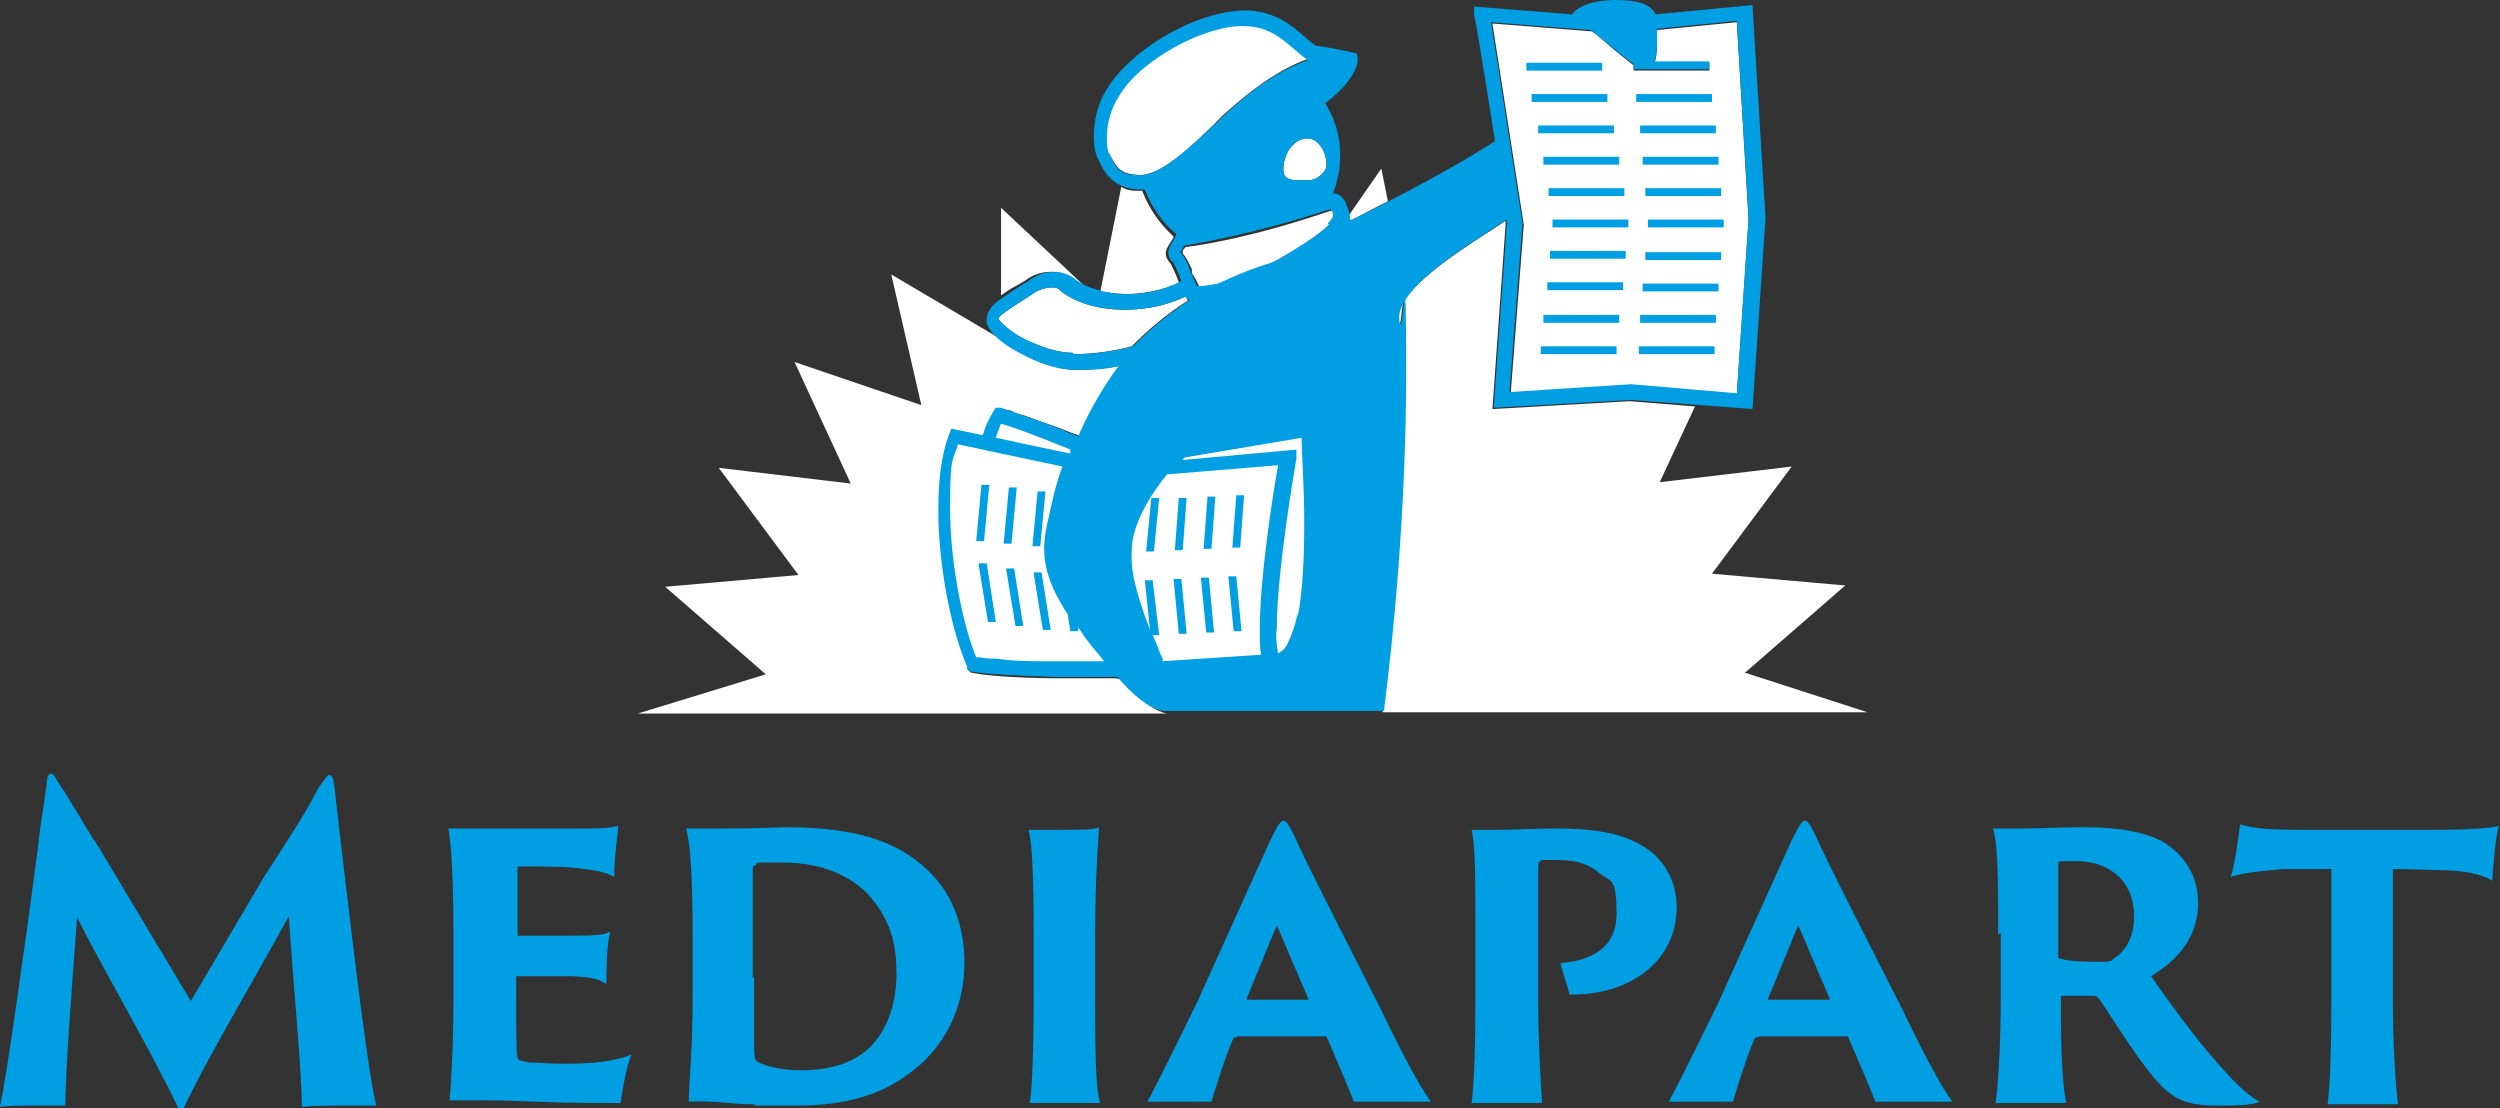
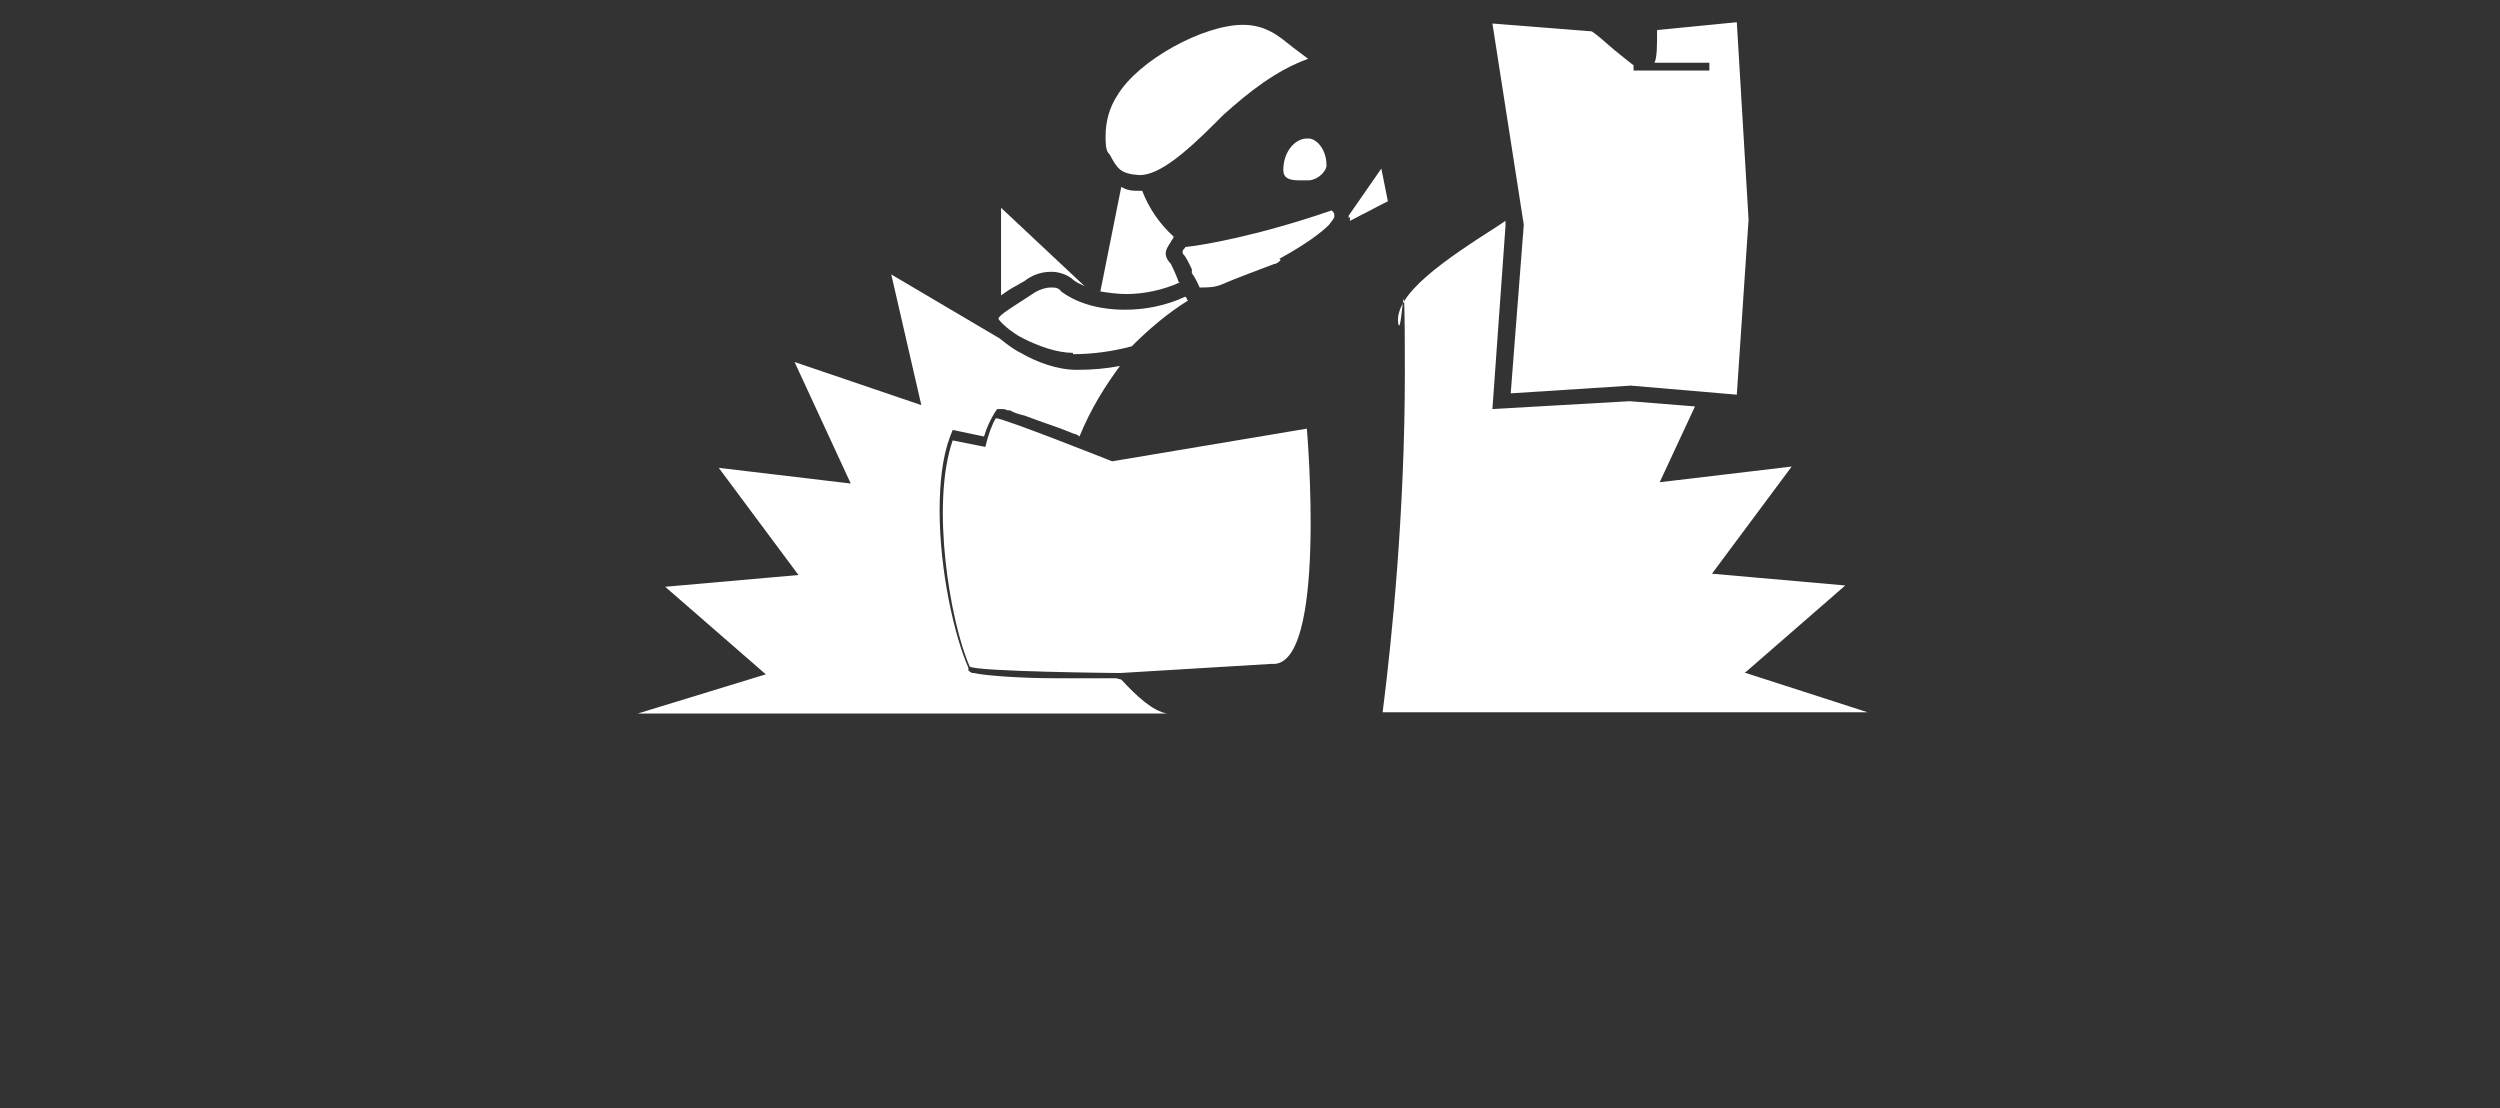
<svg xmlns="http://www.w3.org/2000/svg" id="Layer_1" version="1.1" viewBox="0 0 191.3 84.8">
  <rect x="0" y="0" width="191.3" height="84.8" fill="#333333" stroke="none" />
  <defs>
    <style>
      .st0 {
        fill: #009fe3;
      }

      .st1 {
        fill: #fff;
        fill-rule: evenodd;
      }
    </style>
  </defs>
  <g>
    <path class="st1" d="M103.3,16.6c0,.1,0,.2,0,.3h0s0,0,0,0c1-.5,1.9-1,2.9-1.5l-.5-2.5-2.5,3.6h0c0,0,0,.1,0,.2ZM85.4,51.9h0c-.8,0-2.7,0-4.6,0-2.7,0-5.4-.2-6.3-.4,0,0,0,0,0,0-.1,0-.2,0-.4-.2h0c0,0,0-.2,0-.2-1.1-2.5-2.2-7.5-2.2-12,0-2.1.2-4.1.8-5.7l.2-.5,2.4.5c.2-.7.5-1.3.8-1.8l.2-.3h.3c.2,0,.3,0,.5.1h.2c.3.2.7.3,1.1.4,1.3.5,2.6.9,3.8,1.4.1,0,.3.1.4.2.9-2.2,2-3.9,3.1-5.4-1,.2-2.1.3-3.3.3h0c-1.5,0-3.1-.6-4.3-1.3-.6-.3-1.1-.7-1.6-1.1l-8.3-4.9,2.3,10-9.7-3.3,4.3,9.3-10.1-1.2,6.1,8.2-10.2.9,7.7,6.7-9.8,3h40.5c-1.1-.2-2.3-1.3-3.5-2.6h0ZM133.6,51.5l9.3,3h0s-37.1,0-37.1,0c.7-5.5,1.7-15.3,1.7-26s-.2-2.6-.5-3.7c-.4-2.3,3.7-5,7.6-7.5l.6-.4v.4c0,0-1,14-1,14l10.5-.6,5,.4-2.7,5.8,10.1-1.2-6.1,8.2,10.2.9-7.7,6.7h0ZM90.2,21.6s0,0,0,0c0,0,0,0,0,0-.2-.6-.6-1.4-.6-1.4-.2-.2-.4-.5-.4-.8,0-.3.2-.6.4-.9,0-.1.2-.2.2-.4h0c-1.1-1-1.9-2.2-2.4-3.5h0c0,0-.1,0-.2,0h0c-.5,0-.9,0-1.4-.3l-1.6,8c.6.1,1.3.2,2,.2,1.3,0,2.8-.3,4.1-.9ZM80.4,20.8c-.8,0-1.5.3-2,.7-.2.1-.5.3-.7.4-.4.2-.8.5-1.1.7v-6.7c0,0,6.4,6,6.4,6-.4-.2-.7-.3-1-.6-.4-.3-1-.5-1.5-.5h0Z" />
    <path class="st1" d="M124.7,29.5l8.2.7.9-13.4-.9-15.1-6.1.6c0,1.2,0,2.1-.2,2.5h4.2v.6h-5.8v-.4c-.4-.3-1-.8-1.5-1.2-.6-.5-1.1-1-1.7-1.4l-7.6-.6,2.4,15.4-1,12.9,9.3-.6h0ZM84.9,11.8c.6,1.1.8,1.5,2.3,1.6,1.5,0,3.5-1.7,5.7-3.9l.7-.7c1.9-1.7,4-3.4,6.5-4.3h0c-.4-.3-.8-.6-1.2-.9-1-.8-2-1.7-3.8-1.7-3,0-8,2.7-9.6,5.4-.6.9-.9,2-.9,3.1,0,.5,0,1,.2,1.3h0ZM101.5,12.7c0,.3-.5,1-1.3,1.1-.3,0-.5,0-.8,0-.8,0-1.2-.2-1.2-.8,0-1.4.9-2.4,1.8-2.4,0,0,.2,0,.2,0,.7.1,1.3,1,1.3,2ZM97.9,19.8c2.2-1.2,3.3-2.1,3.8-2.6.4-.5.4-.6.4-.6,0,0,0,0,0,0,0,0,0-.2,0-.2,0-.1-.1-.2-.2-.3-5.8,2-10.1,2.7-11.2,2.8,0,.1-.2.2-.2.3h0c0,.1,0,.1,0,.2.3.3.5.8.7,1.2v.3c.3.4.5.9.6,1.1.5,0,1.1,0,1.6-.2,1.4-.6,2.8-1.1,4.1-1.6.2,0,.4-.2.5-.3h0s0,0,0,0ZM82.1,27h0c-1.2,0-2.6-.5-3.8-1.1-1-.5-1.8-1.3-1.9-1.5,0-.3,1.4-1.1,2.6-1.9.4-.3,1-.5,1.4-.5.3,0,.6,0,.8.3,1.2.9,2.9,1.4,4.9,1.4,1.5,0,3.1-.3,4.6-1,0,0,0,0,.1.1h0c0,0,0,.1.1.2-1.6,1-3,2.2-4.3,3.5-1.5.4-3,.6-4.5.6ZM75.4,34.2l-2.5-.5c-1.7,4.9-.2,13.9,1.3,17.3.4.4,11.5.5,11.5.5l11.6-.7c4.3.4,2.7-18,2.7-18l-14.9,2.5s-8.3-3.3-8.9-3.3c-.3.5-.6,1.3-.8,2.2h0Z" />
-     <path class="st0" d="M94.3,41.9h.6s.3-4,.3-4h-.6s-.3,4-.3,4h0ZM92.1,42h.6s.3-4,.3-4h-.6s-.3,4-.3,4ZM89.9,42.1h.6s.3-4,.3-4h-.6s-.3,4-.3,4ZM87.7,42.2h.6s.4-4.1.4-4.1h-.6s-.4,4.1-.4,4.1ZM80,37.6h-.6c0,0-.4,4.2-.4,4.2h.6c0,0,.4-4.2.4-4.2h0ZM77.8,37.3h-.6c0,0-.4,4.3-.4,4.3h.6c0,0,.4-4.3.4-4.3h0ZM75.7,37.1h-.6c0,0-.4,4.3-.4,4.3h.6c0,0,.4-4.3.4-4.3ZM94,44.2l.4,4.1h.6s-.4-4.2-.4-4.2h-.6ZM91.9,44.3l.4,4.1h.6c0,0-.4-4.2-.4-4.2h-.6ZM89.8,44.3l.4,4.2h.6c0,0-.4-4.2-.4-4.2h-.6c0,0,0,0,0,0ZM79.1,43.9l.7,4.3h.6c0,0-.7-4.4-.7-4.4h-.6ZM77,43.6l.7,4.3h.6c0,0-.7-4.4-.7-4.4h-.6c0,0,0,0,0,0ZM74.9,43.3l.7,4.3h.6c0,0-.7-4.5-.7-4.5h-.6c0,.1,0,.1,0,.1ZM123.5,9.6h-5.8v.6h5.8v-.6h0ZM125.7,12.6h5.8v-.6h-5.8v.6ZM131,7.2h-5.8v.6h5.8v-.6ZM125.5,24.7h5.8v-.6h-5.8v.6h0ZM125.5,10.2h5.8v-.6h-5.8v.6h0ZM125.4,27.1h5.8v-.6h-5.8v.6ZM125.7,22.3h5.8v-.6h-5.8v.6ZM126.1,17.4h5.8v-.6h-5.8v.6ZM134,.4l-7.3.7c-.4-.8-1.4-1.1-3.1-1.1s-2.9.5-3.3,1.1l-7.5-.6v.7c.1,0,1.6,9.6,1.6,9.6-3.1,2-7.1,4.1-10.9,6h-.2s0-.1,0-.2c0-.4-.2-.7-.3-1,0-.2-.2-.3-.3-.5-.1-.1-.3-.3-.7-.3,0,0,0,0,0,0,.9-2.3.7-4.9-.6-6.9,1.9-1.4,2.8-3,2.4-3.8,0,0-1.5-.4-3.1-.6-.9-.5-2.4-2.7-5.4-2.7-3.6,0-8.6,2.8-10.6,6-.7,1.1-1,2.4-1,3.7,0,.7.1,1.3.4,1.8.5,1.2,1.4,2.2,3.2,2.2h.1c0,0,.1,0,.2,0,.5,1.3,1.3,2.5,2.4,3.4h0c-.1.5-.5.7-.6,1.4,0,.3.1.6.4.8,0,0,.4.8.6,1.4h0c-1.3.7-2.7,1-4.1,1-1.7,0-3.3-.5-4.1-1.2-.4-.3-1-.5-1.5-.5-.8,0-1.5.3-2,.7-.7.4-1.4.9-2,1.3-.6.4-1.1.8-1.2,1.6,0,0,0,.2,0,.3.3.9,1.2,1.6,2.5,2.3,1.3.7,2.8,1.3,4.3,1.3h0c1.1,0,2.2,0,3.3-.3-1.1,1.5-2.2,3.3-3.1,5.4-.4-.2-.8-.3-1.2-.5-1-.4-2-.8-3-1.1-.4-.1-.7-.3-1.1-.4-.3,0-.4-.2-.7-.2h-.3l-.2.3c-.3.5-.6,1.1-.8,1.8l-2.4-.5-.2.5c-.6,1.6-.8,3.6-.8,5.7,0,4.6,1.1,9.5,2.2,12h0c0,0,0,.2,0,.2.2.2.3.2.5.2.9.2,3.7.3,6.3.4,2.1,0,4,0,4.7,0,1.2,1.4,2.4,2.4,3.5,2.6h16.9c.7-5.5,1.7-15.3,1.7-26s-.2-2.6-.5-3.7c-.5-2.4,4.2-5.3,8.2-7.9v.4c0,0-1,14-1,14l10.5-.6,9.3.7,1-14.6-1-16.3h0ZM103.5,4.6s0,0,0,0h0,0ZM76.5,32.4c.8.2,2.7.9,4.4,1.6l1,.4v.3c-.1,0-5.7-1.2-5.7-1.2.1-.4.3-.8.4-1.1ZM80.2,50.6c-1.3,0-2.6,0-3.9-.2-.4,0-.9,0-1.3-.1h-.3c-1-2.4-2-7.2-2-11.4s.2-3.5.6-4.9l8,1.7c-.5,1.3-.8,2.7-1.1,4.1-.6,2.4-.4,4.3,1.5,7.2l.2,1.3h.6c0,0,0-.3,0-.3.1.2.3.4.4.6.5.7,1.1,1.4,1.6,2-1.1,0-2.7,0-4.3,0h0ZM101.5,12.7c0,.3-.5,1-1.3,1.1-.3,0-.5,0-.8,0-.8,0-1.2-.2-1.2-.8,0-1.4.9-2.4,1.8-2.4,0,0,.2,0,.2,0,.7.1,1.3,1,1.3,2ZM87.2,13.4c-1.5,0-1.7-.4-2.3-1.6-.2-.3-.2-.8-.2-1.3,0-1,.3-2.2.9-3.1,1.6-2.8,6.6-5.5,9.6-5.4,2.5,0,3.6,1.8,4.9,2.6h0c-2.6.9-4.7,2.6-6.5,4.3-2.6,2.4-4.8,4.6-6.5,4.5ZM82.1,27h0c-1.2,0-2.6-.5-3.8-1.1-1-.5-1.8-1.3-1.9-1.5,0-.3,1.4-1.1,2.6-1.9.4-.3,1-.5,1.4-.5.3,0,.6,0,.8.3,1.2.9,2.9,1.4,4.9,1.4,1.5,0,3.1-.3,4.6-1,0,0,0,0,.1.1,0,0,0,0,.2.2-1.6,1-3,2.2-4.3,3.5-1.5.4-3,.6-4.5.6ZM89,50.5c-.3-.6-.5-1.3-.8-1.9h.5c0,0-.5-4.2-.5-4.2h-.6c0,0,.4,3.8.4,3.8-1.6-4.2-1.4-5.2-1.4-6.1,0-1.6,1-3.7,2.7-5.8l8.5-.7c-.4,2.2-1.4,8.6-1.4,12.5,0,.8,0,1.5.1,2l-7.6.5ZM99.3,46.9c-.2,1-.5,1.8-.8,2.4-.2.4-.5.6-.7.7-.1-.6-.2-1.3-.1-1.9,0-4.5,1.5-13,1.5-13v-.7c.1,0-8.7.8-8.7.8,0,0,.1-.2.2-.2l8.9-1.5c0,1.1.2,3.7.2,6.5,0,2.5-.1,5.2-.5,7.2h0ZM101.7,17.2c-.5.5-1.6,1.3-3.8,2.6-.2.1-.4.2-.6.3-1.4.4-2.8,1-4.1,1.6-.5.1-1.1.2-1.6.2-.2-.4-.3-.7-.5-1.1-.2-.6-.4-1.1-.8-1.5,0,0,0,0,0,0,0,0,.2-.2.3-.5,1.1-.2,5.4-.9,11.2-2.8,0,0,.1.2.2.3,0,0,0,.2,0,.2,0,0,0,0,0,0,0,0,0,.2-.4.6ZM133,30.1l-8.2-.7-9.3.6,1-12.9-2.4-15.4,7.6.6c1.1.8,2.4,2,3.3,2.6v.4h5.8v-.6h-4.2c.2-.5.2-1.3.2-2.5l6.1-.6.9,15.1-.9,13.4h0ZM125.9,19.9h5.8v-.6h-5.8v.6ZM122.6,4.8h-5.8v.6h5.8v-.6ZM125.9,15h5.8v-.6h-5.8v.6ZM118.5,15h5.8v-.6h-5.8v.6ZM123,7.2h-5.8v.6h5.8v-.6ZM118.1,12.6h5.8v-.6h-5.8v.6ZM117.9,27.1h5.8v-.6h-5.8v.6h0ZM118.8,17.4h5.8v-.6h-5.8v.6ZM118.6,19.8h5.8v-.6h-5.8v.6ZM118.4,22.2h5.8v-.6h-5.8v.6ZM118.1,24.7h5.8v-.6h-5.8v.6Z" />
  </g>
-   <path class="st0" d="M2.9,64.8c.2-1.8.5-3.4.7-5,0-.5.2-.6.3-.6.2,0,.3.2.5.6.8,1.1,2,3.3,3.2,5.1l7,11.7,5.6-9.5c2.4-3.7,3.3-5.1,4.1-6.7.6-.9.8-1.1.9-1.1s.3,0,.4,1c.2,1.7.4,3.5.6,5.2.9,7.6,2,16.9,2.6,19.1-.8,0-1.6,0-2.4,0-1.4,0-2.7,0-3.3.1,0-2.7-.7-9.8-1-14.6-2.6,4.8-6,10.4-8,14.6-.2.4-.3.3-.5,0-2.2-4.6-5.7-10.5-7.7-14.5-.4,5.3-.9,11.8-.9,14.4-.6,0-1.6,0-2.1,0-1.3,0-2.4,0-2.9.1.5-2.3,1.9-12.2,2.9-19.8ZM34.7,71.5c0-4.6-.2-7.2-.4-8.1.7,0,1.8,0,2.9,0h7.1c1.1,0,2.4,0,3-.2,0,.7-.3,2.1-.3,3.9-.5-.3-1.2-.5-3.1-.7-1-.1-2.9-.1-4.3-.1s0,0,0,0v5.2c0,0,0,.1,0,.1.8,0,3.3,0,4.3,0,1.9,0,2.4-.1,2.8-.3-.3,1.1-.3,3.1-.3,4-.6-.4-1.1-.5-2.5-.6-.9,0-3.5,0-4.4,0s0,0,0,0v1.1c0,4.4,0,5.2.2,5.3,0,0,.3.1.7.2.8,0,1.6.1,2.8.1,2.2,0,3.9-.2,5.1-.7-.4,1.1-.7,2.8-.8,3.7-.2,0-.6,0-1.8,0-3.8,0-6.2-.2-8.2-.2s-2.6,0-3.1,0c.1-1,.3-3.8.3-8.1v-4.9h0ZM53,71.4c0-4.4-.2-7-.5-8,.4,0,1.4,0,2.3,0s2.7,0,5.2-.1c4.9,0,8.4.8,11,3.3,1.5,1.4,2.8,3.7,2.8,7.1,0,2.9-1.1,5.6-3.2,7.6-1.8,1.6-4.3,3.3-9.6,3.3s-2.5,0-3.4-.1c-1.7,0-2.8-.3-4.9-.2,0-1.2.3-3.8.3-8v-5h0ZM57.7,74.8c0,3,0,3.9,0,4.5,0,1.3,0,1.7.2,1.9.4.3,1.8.7,3.4.7s3.8-.3,5.3-1.8c1.4-1.4,2-3.5,2-5.6s-.4-3.8-1.7-5.5c-1.5-2-4.1-3-7-3s-1.7,0-2.1.2c0,0-.2.1-.2.2,0,.6,0,2.2,0,4.7v3.7h0,0ZM79.1,71.5c0-4-.1-7-.4-8,.4,0,1.4,0,2.2,0,1.7,0,2.9,0,3.2-.2-.2,2.7-.3,5.4-.3,8.1v4.9c0,3.2,0,7.2.4,8.1-.4,0-1.3,0-2.3,0s-2.7,0-3.1,0c.2-1.2.3-4.6.3-8.1v-4.9h0ZM94.5,79.4c0,0-.1,0-.1,0-.7,1.6-1.2,3.3-1.7,4.9-.5,0-1,0-2.1,0s-2.4,0-2.8,0c.8-1.5,2-3.9,3.8-7.6l5.6-12.4c.6-1.2.8-1.5,1-1.5s.4.2,1,1.5c.4,1,3.5,7.1,6.3,12.6,1.4,2.9,3,6.1,4,7.4-1.1,0-2,0-2.4,0-1.3,0-2.9,0-3.5,0-.5-1.3-1.5-3.6-2.1-5,0,0,0,0-.1,0h-6.7ZM100.1,76.5c0,0,0,0,0-.1l-2.4-5.6-2.3,5.6c0,0,0,.1,0,.1h4.6ZM112.9,71.5c0-4,0-6.9-.3-8,.5,0,1,0,1.9,0,1.4,0,2.7-.1,4.7-.1,3.9,0,5.8.7,7.3,1.9.9.8,1.8,2.2,1.8,4.1,0,4.3-3.8,6.8-8.2,6.7-.2-.8-.5-1.6-.7-2.4,2.3-.2,4.3-1.1,4.3-3.8s-.4-2.4-1.2-3c-.8-.7-1.7-1.1-3.4-1.1s-1,0-1.2.1c-.1,0-.2,0-.2.6v9.9c0,3.2.2,6.6.3,8-.8,0-1.7,0-2.5,0-.9,0-2.5,0-2.9,0,.2-1.2.3-4.6.3-8.1v-4.9h0ZM134.4,79.4c0,0-.1,0-.1,0-.7,1.6-1.2,3.3-1.7,4.9-.5,0-1,0-2.1,0s-2.4,0-2.8,0c.8-1.5,2-3.9,3.8-7.6l5.6-12.4c.6-1.2.8-1.5,1-1.5s.4.2,1,1.5c.4,1,3.5,7.1,6.3,12.6,1.4,2.9,3,6.1,4,7.4-1.1,0-2,0-2.4,0-1.3,0-2.9,0-3.5,0-.5-1.3-1.5-3.6-2.1-5,0,0,0,0-.1,0h-6.7ZM140,76.5c0,0,0,0,0-.1l-2.4-5.6-2.3,5.6c0,0,0,.1,0,.1h4.6,0ZM152.9,71.5c0-4,0-6.9-.4-8.1.8,0,1.5,0,2.2,0s3.4-.1,4.8-.1c2.7,0,4.6.4,5.8,1,1.5.8,2.9,2.4,2.9,4.8s-1.3,4.2-3.6,5.6c1.6,2.3,3.5,4.9,5.4,7,1.3,1.5,2.3,2.3,2.9,2.6-.6.3-2.1.3-3.3.3-2.2,0-3.1-.5-4-1.3-1.7-1.6-4-5.5-5-6.9,0,0-.2-.2-.3-.2h-2.6c0,0,0,0,0,.1v.7c0,3.2.1,5.9.4,7.4-.7,0-1.5,0-2.2,0-1,0-2.6,0-3.2,0,.2-1.3.4-4.6.4-8.1v-4.9h0ZM157.5,73c0,.3,0,.3,0,.3.5.2,1.5.3,2.8.3s1.2,0,1.5-.3c.8-.5,1.5-1.5,1.5-3.2,0-3-2.3-4.2-4.3-4.2s-1.3,0-1.5.1c0,0,0,0,0,.2v6.7h0ZM171.5,63.1c.9.3,2.3.4,5,.4h9.8c2.1,0,4.3-.1,4.9-.3-.3,1.3-.4,2.9-.5,4.2-.6-.4-1.6-.7-3.3-.8-1.1,0-2.2-.1-4.3-.1v9.9c0,3.2.2,6.8.4,8.1-.7,0-1.4,0-2.1,0-1.4,0-2.7,0-3.3,0,.2-1.2.3-4.6.3-8.1v-9.9c-1.2,0-1.9,0-3.7,0-2.3.2-3,.3-4,.6.3-.9.6-3,.7-4h0Z" />
</svg>